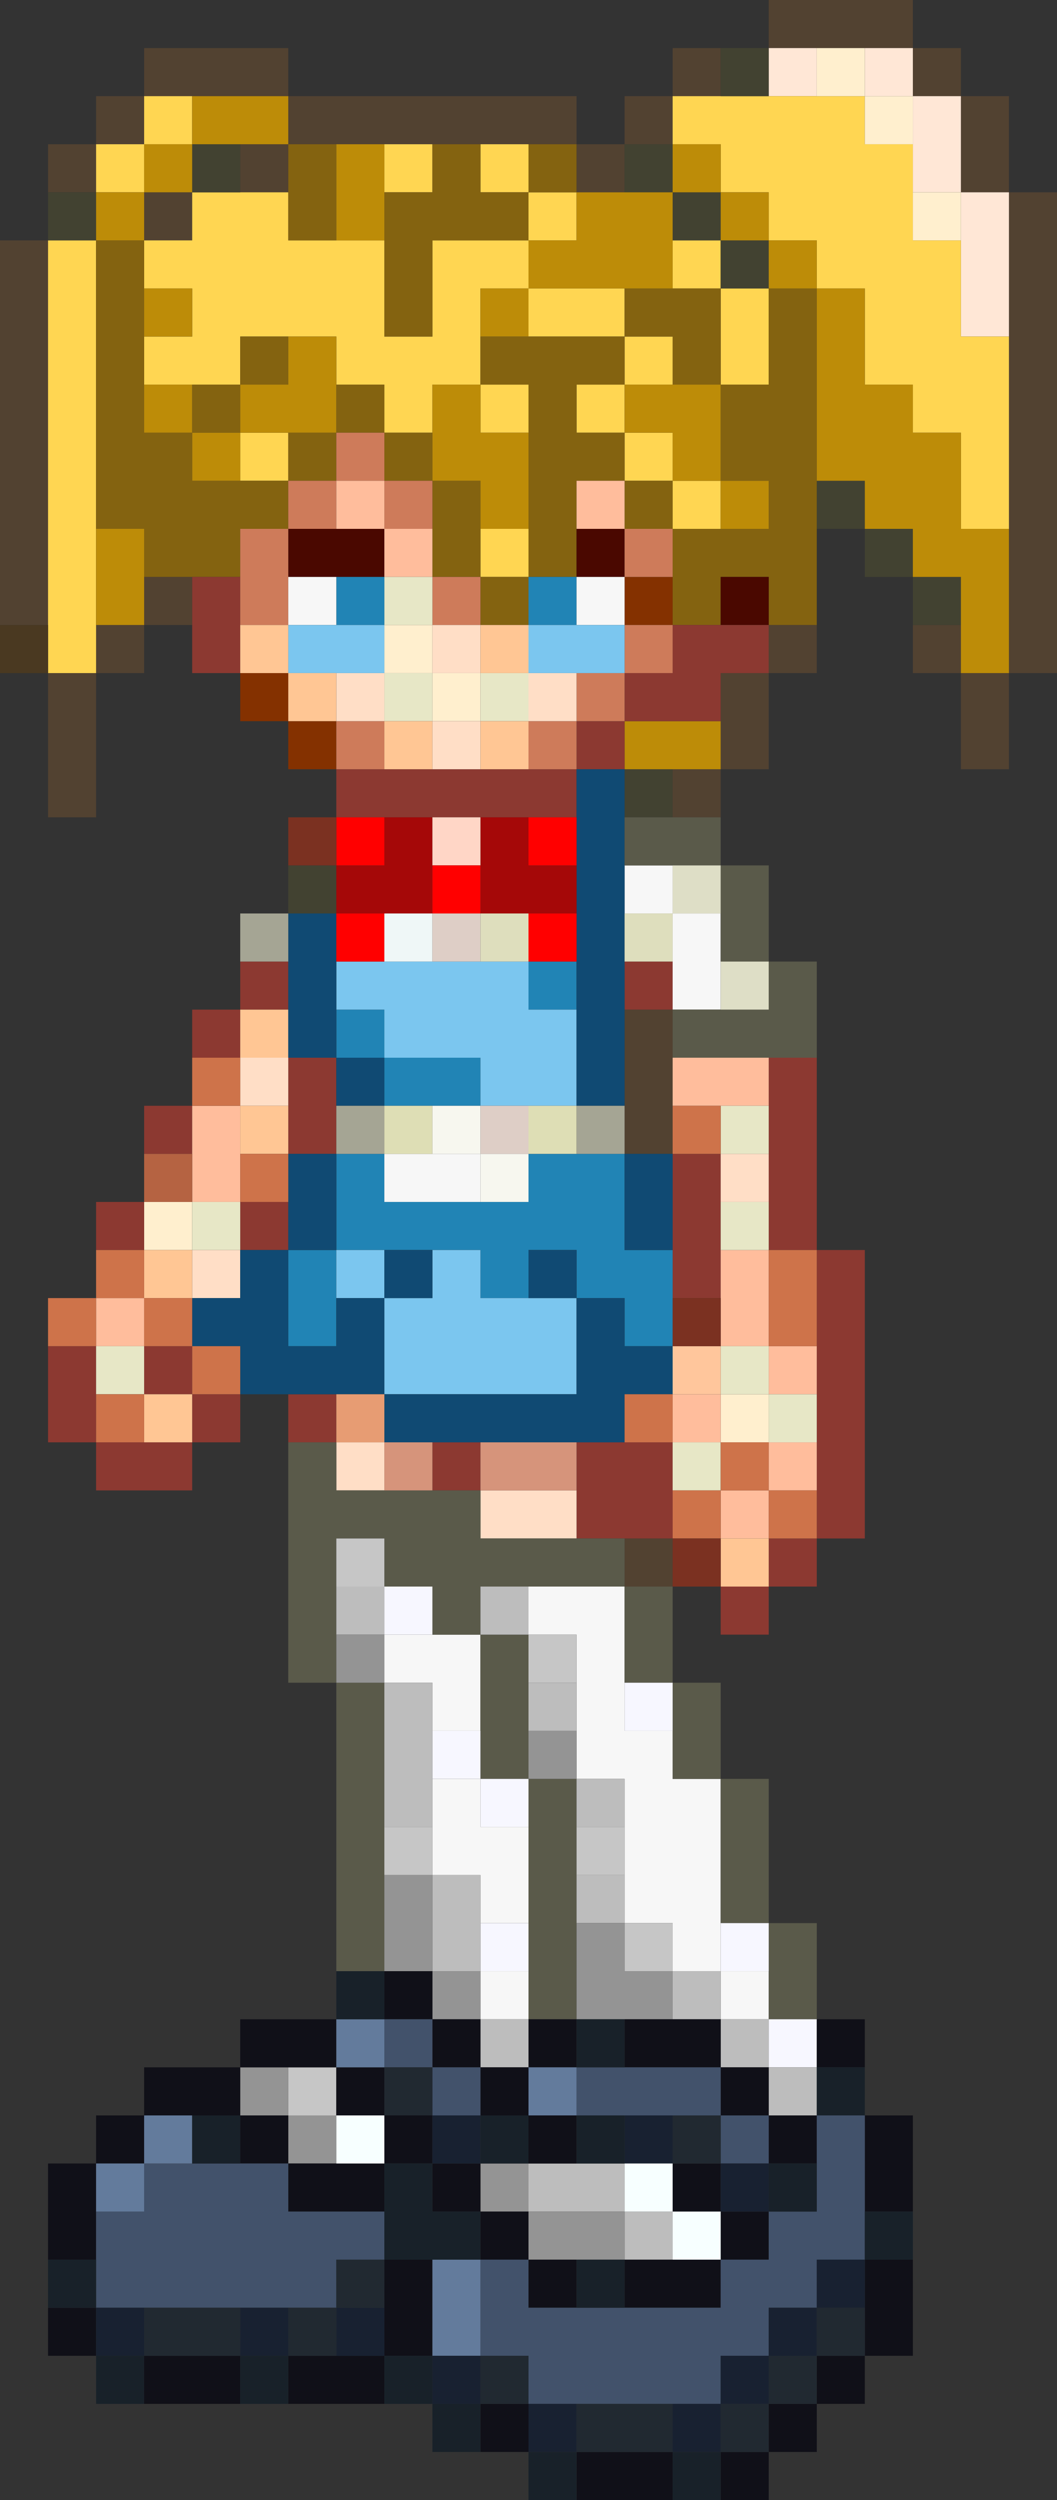
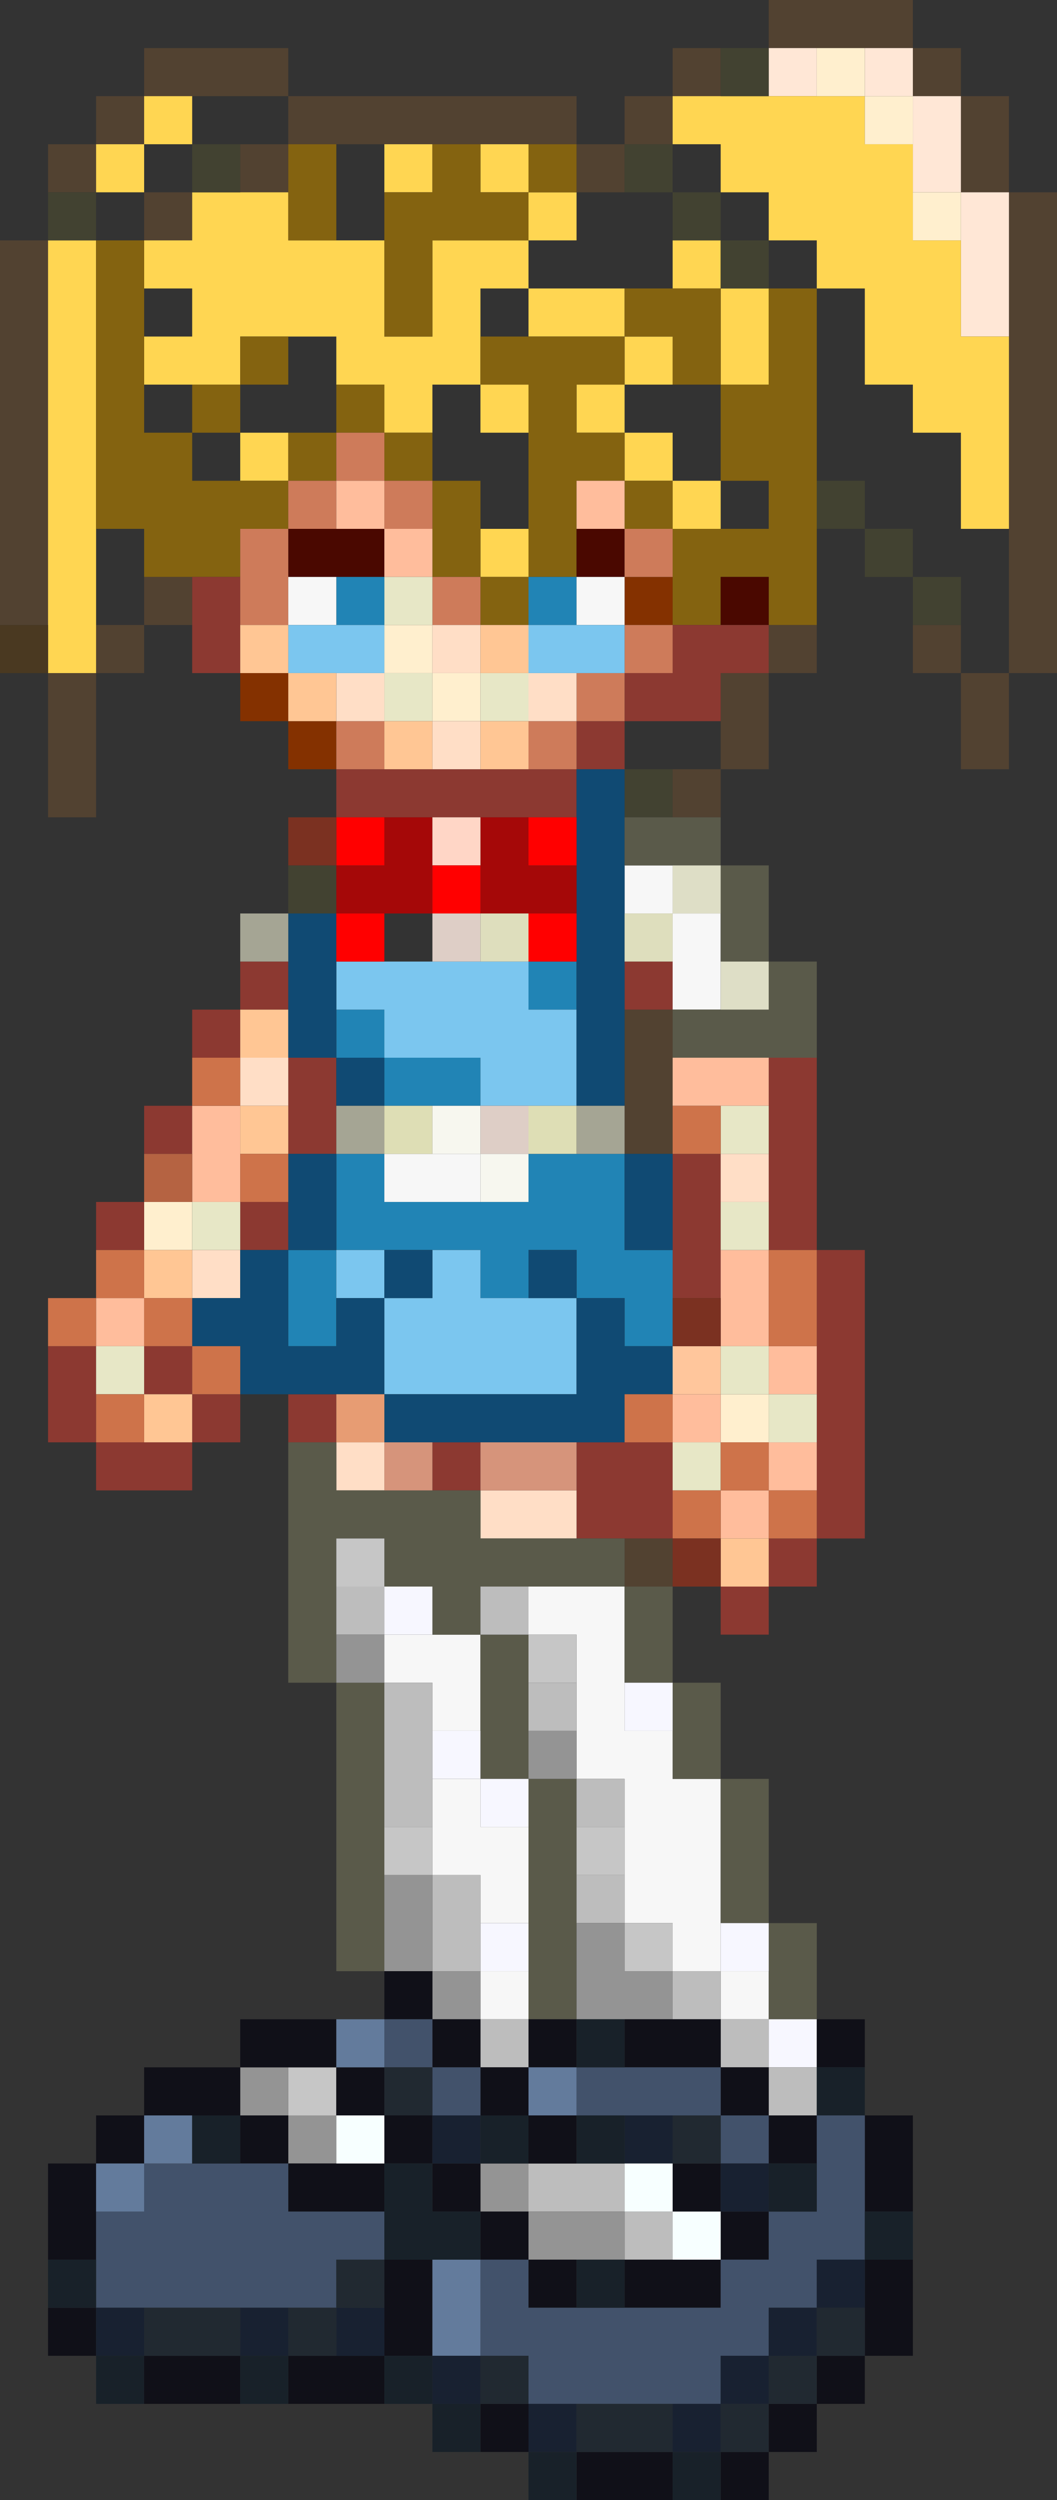
<svg xmlns="http://www.w3.org/2000/svg" height="52.0px" width="22.0px">
  <rect width="100%" height="100%" fill="#333333" stroke="none" />
  <g transform="matrix(1.0, 0.0, 0.0, 1.0, 8.0, 20.0)">
    <path d="M11.0 -19.0 L12.0 -19.0 12.0 -18.0 11.0 -18.0 11.0 -19.0 10.0 -19.0 9.0 -19.0 8.0 -19.0 8.0 -20.0 11.0 -20.0 11.0 -19.0 M12.0 -18.0 L13.0 -18.0 13.0 -16.0 14.0 -16.0 14.0 -6.0 13.0 -6.0 13.0 -4.0 12.0 -4.0 12.0 -6.0 11.0 -6.0 11.0 -7.0 12.0 -7.0 12.0 -6.0 13.0 -6.0 13.0 -9.0 13.0 -13.0 13.0 -16.0 12.0 -16.0 12.0 -18.0 M9.0 -7.0 L9.0 -6.0 8.0 -6.0 8.0 -4.0 7.0 -4.0 7.0 -3.0 6.0 -3.0 6.0 -4.0 7.0 -4.0 7.0 -5.0 7.0 -6.0 8.0 -6.0 8.0 -7.0 9.0 -7.0 M-4.0 -7.0 L-5.0 -7.0 -5.0 -6.0 -6.0 -6.0 -6.0 -3.0 -7.0 -3.0 -7.0 -6.0 -6.0 -6.0 -6.0 -7.0 -5.0 -7.0 -5.0 -8.0 -4.0 -8.0 -4.0 -7.0 M-8.0 -7.0 L-8.0 -15.0 -7.0 -15.0 -7.0 -7.0 -8.0 -7.0 M-7.0 -16.0 L-7.0 -17.0 -6.0 -17.0 -6.0 -18.0 -5.0 -18.0 -5.0 -19.0 -2.0 -19.0 -2.0 -18.0 4.0 -18.0 4.0 -17.0 5.0 -17.0 5.0 -18.0 6.0 -18.0 6.0 -19.0 7.0 -19.0 7.0 -18.0 6.0 -18.0 6.0 -17.0 5.0 -17.0 5.0 -16.0 4.0 -16.0 4.0 -17.0 3.0 -17.0 2.0 -17.0 1.0 -17.0 0.0 -17.0 -1.0 -17.0 -2.0 -17.0 -2.0 -18.0 -4.0 -18.0 -5.0 -18.0 -5.0 -17.0 -6.0 -17.0 -6.0 -16.0 -7.0 -16.0 M5.0 3.0 L5.0 1.0 6.0 1.0 6.0 2.0 6.0 3.0 6.0 4.0 5.0 4.0 5.0 3.0 M6.0 12.0 L6.0 13.0 5.0 13.0 5.0 12.0 6.0 12.0 M-2.0 -17.0 L-2.0 -16.0 -3.0 -16.0 -3.0 -17.0 -2.0 -17.0 M-5.0 -16.0 L-4.0 -16.0 -4.0 -15.0 -5.0 -15.0 -5.0 -16.0" fill="#524231" fill-rule="evenodd" stroke="none" />
    <path d="M11.0 -19.0 L11.0 -18.0 12.0 -18.0 12.0 -16.0 11.0 -16.0 11.0 -17.0 11.0 -18.0 10.0 -18.0 10.0 -19.0 11.0 -19.0 M13.0 -13.0 L12.0 -13.0 12.0 -15.0 12.0 -16.0 13.0 -16.0 13.0 -13.0 M8.0 -19.0 L9.0 -19.0 9.0 -18.0 8.0 -18.0 8.0 -19.0" fill="#ffe7d6" fill-rule="evenodd" stroke="none" />
    <path d="M11.0 -17.0 L11.0 -16.0 11.0 -15.0 12.0 -15.0 12.0 -13.0 13.0 -13.0 13.0 -9.0 12.0 -9.0 12.0 -11.0 11.0 -11.0 11.0 -12.0 10.0 -12.0 10.0 -14.0 9.0 -14.0 9.0 -15.0 8.0 -15.0 8.0 -16.0 7.0 -16.0 7.0 -17.0 6.0 -17.0 6.0 -18.0 7.0 -18.0 8.0 -18.0 9.0 -18.0 10.0 -18.0 10.0 -17.0 11.0 -17.0 M3.0 -17.0 L3.0 -16.0 4.0 -16.0 4.0 -15.0 3.0 -15.0 3.0 -16.0 2.0 -16.0 2.0 -17.0 3.0 -17.0 M1.0 -17.0 L1.0 -16.0 0.0 -16.0 0.0 -17.0 1.0 -17.0 M0.0 -15.0 L0.0 -13.0 1.0 -13.0 1.0 -15.0 3.0 -15.0 3.0 -14.0 5.0 -14.0 5.0 -13.0 3.0 -13.0 3.0 -14.0 2.0 -14.0 2.0 -13.0 2.0 -12.0 3.0 -12.0 3.0 -11.0 2.0 -11.0 2.0 -12.0 1.0 -12.0 1.0 -11.0 0.0 -11.0 0.0 -12.0 -1.0 -12.0 -1.0 -13.0 -2.0 -13.0 -3.0 -13.0 -3.0 -12.0 -4.0 -12.0 -5.0 -12.0 -5.0 -13.0 -4.0 -13.0 -4.0 -14.0 -5.0 -14.0 -5.0 -15.0 -4.0 -15.0 -4.0 -16.0 -3.0 -16.0 -2.0 -16.0 -2.0 -15.0 -1.0 -15.0 0.0 -15.0 M6.0 -14.0 L6.0 -15.0 7.0 -15.0 7.0 -14.0 6.0 -14.0 M7.0 -14.0 L8.0 -14.0 8.0 -12.0 7.0 -12.0 7.0 -14.0 M5.0 -12.0 L5.0 -13.0 6.0 -13.0 6.0 -12.0 5.0 -12.0 5.0 -11.0 6.0 -11.0 6.0 -10.0 7.0 -10.0 7.0 -9.0 6.0 -9.0 6.0 -10.0 5.0 -10.0 5.0 -11.0 4.0 -11.0 4.0 -12.0 5.0 -12.0 M3.0 -9.0 L3.0 -8.0 2.0 -8.0 2.0 -9.0 3.0 -9.0 M-6.0 -16.0 L-6.0 -17.0 -5.0 -17.0 -5.0 -18.0 -4.0 -18.0 -4.0 -17.0 -5.0 -17.0 -5.0 -16.0 -6.0 -16.0 M-7.0 -15.0 L-6.0 -15.0 -6.0 -9.0 -6.0 -7.0 -6.0 -6.0 -7.0 -6.0 -7.0 -7.0 -7.0 -15.0 M-2.0 -11.0 L-2.0 -10.0 -3.0 -10.0 -3.0 -11.0 -2.0 -11.0" fill="#ffd652" fill-rule="evenodd" stroke="none" />
    <path d="M10.0 -19.0 L10.0 -18.0 11.0 -18.0 11.0 -17.0 10.0 -17.0 10.0 -18.0 9.0 -18.0 9.0 -19.0 10.0 -19.0 M11.0 -16.0 L12.0 -16.0 12.0 -15.0 11.0 -15.0 11.0 -16.0 M0.0 -7.0 L1.0 -7.0 1.0 -6.0 0.0 -6.0 0.0 -7.0 M2.0 -6.0 L2.0 -5.0 1.0 -5.0 1.0 -6.0 2.0 -6.0 M7.0 10.0 L7.0 9.0 8.0 9.0 8.0 10.0 7.0 10.0 M-4.0 6.0 L-5.0 6.0 -5.0 5.0 -4.0 5.0 -4.0 6.0" fill="#ffefce" fill-rule="evenodd" stroke="none" />
    <path d="M11.0 -7.0 L11.0 -8.0 10.0 -8.0 10.0 -9.0 9.0 -9.0 9.0 -10.0 10.0 -10.0 10.0 -9.0 11.0 -9.0 11.0 -8.0 12.0 -8.0 12.0 -7.0 11.0 -7.0 M-2.0 -1.0 L-2.0 -2.0 -1.0 -2.0 -1.0 -1.0 -2.0 -1.0 M-7.0 -15.0 L-7.0 -16.0 -6.0 -16.0 -6.0 -15.0 -7.0 -15.0 M7.0 -19.0 L8.0 -19.0 8.0 -18.0 7.0 -18.0 7.0 -19.0 M5.0 -16.0 L5.0 -17.0 6.0 -17.0 6.0 -16.0 7.0 -16.0 7.0 -15.0 6.0 -15.0 6.0 -16.0 5.0 -16.0 M7.0 -14.0 L7.0 -15.0 8.0 -15.0 8.0 -14.0 7.0 -14.0 M6.0 -4.0 L6.0 -3.0 5.0 -3.0 5.0 -4.0 6.0 -4.0 M-4.0 -16.0 L-4.0 -17.0 -3.0 -17.0 -3.0 -16.0 -4.0 -16.0" fill="#424231" fill-rule="evenodd" stroke="none" />
    <path d="M9.0 -9.0 L9.0 -7.0 8.0 -7.0 8.0 -8.0 7.0 -8.0 7.0 -7.0 6.0 -7.0 6.0 -8.0 6.0 -9.0 7.0 -9.0 8.0 -9.0 8.0 -10.0 7.0 -10.0 7.0 -12.0 8.0 -12.0 8.0 -14.0 9.0 -14.0 9.0 -10.0 9.0 -9.0 M4.0 -16.0 L3.0 -16.0 3.0 -17.0 4.0 -17.0 4.0 -16.0 M2.0 -17.0 L2.0 -16.0 3.0 -16.0 3.0 -15.0 1.0 -15.0 1.0 -13.0 0.0 -13.0 0.0 -15.0 0.0 -16.0 1.0 -16.0 1.0 -17.0 2.0 -17.0 M5.0 -14.0 L6.0 -14.0 7.0 -14.0 7.0 -12.0 6.0 -12.0 6.0 -13.0 5.0 -13.0 5.0 -12.0 4.0 -12.0 4.0 -11.0 5.0 -11.0 5.0 -10.0 4.0 -10.0 4.0 -9.0 4.0 -8.0 3.0 -8.0 3.0 -9.0 3.0 -11.0 3.0 -12.0 2.0 -12.0 2.0 -13.0 3.0 -13.0 5.0 -13.0 5.0 -14.0 M-1.0 -17.0 L-1.0 -15.0 -2.0 -15.0 -2.0 -16.0 -2.0 -17.0 -1.0 -17.0 M6.0 -10.0 L6.0 -9.0 5.0 -9.0 5.0 -10.0 6.0 -10.0 M0.0 -11.0 L1.0 -11.0 1.0 -10.0 0.0 -10.0 0.0 -11.0 -1.0 -11.0 -1.0 -10.0 -2.0 -10.0 -2.0 -11.0 -1.0 -11.0 -1.0 -12.0 0.0 -12.0 0.0 -11.0 M1.0 -9.0 L1.0 -10.0 2.0 -10.0 2.0 -9.0 2.0 -8.0 1.0 -8.0 1.0 -9.0 M2.0 -8.0 L3.0 -8.0 3.0 -7.0 2.0 -7.0 2.0 -8.0 M-3.0 -8.0 L-4.0 -8.0 -5.0 -8.0 -5.0 -9.0 -6.0 -9.0 -6.0 -15.0 -5.0 -15.0 -5.0 -14.0 -5.0 -13.0 -5.0 -12.0 -5.0 -11.0 -4.0 -11.0 -4.0 -12.0 -3.0 -12.0 -3.0 -13.0 -2.0 -13.0 -2.0 -12.0 -3.0 -12.0 -3.0 -11.0 -4.0 -11.0 -4.0 -10.0 -3.0 -10.0 -2.0 -10.0 -2.0 -9.0 -3.0 -9.0 -3.0 -8.0" fill="#846310" fill-rule="evenodd" stroke="none" />
-     <path d="M13.0 -9.0 L13.0 -6.0 12.0 -6.0 12.0 -7.0 12.0 -8.0 11.0 -8.0 11.0 -9.0 10.0 -9.0 10.0 -10.0 9.0 -10.0 9.0 -14.0 8.0 -14.0 8.0 -15.0 7.0 -15.0 7.0 -16.0 6.0 -16.0 6.0 -15.0 6.0 -14.0 5.0 -14.0 3.0 -14.0 3.0 -15.0 4.0 -15.0 4.0 -16.0 5.0 -16.0 6.0 -16.0 6.0 -17.0 7.0 -17.0 7.0 -16.0 8.0 -16.0 8.0 -15.0 9.0 -15.0 9.0 -14.0 10.0 -14.0 10.0 -12.0 11.0 -12.0 11.0 -11.0 12.0 -11.0 12.0 -9.0 13.0 -9.0 M0.0 -16.0 L0.0 -15.0 -1.0 -15.0 -1.0 -17.0 0.0 -17.0 0.0 -16.0 M2.0 -13.0 L2.0 -14.0 3.0 -14.0 3.0 -13.0 2.0 -13.0 M5.0 -12.0 L6.0 -12.0 7.0 -12.0 7.0 -10.0 8.0 -10.0 8.0 -9.0 7.0 -9.0 7.0 -10.0 6.0 -10.0 6.0 -11.0 5.0 -11.0 5.0 -12.0 M7.0 -5.0 L7.0 -4.0 6.0 -4.0 5.0 -4.0 5.0 -5.0 7.0 -5.0 M3.0 -11.0 L3.0 -9.0 2.0 -9.0 2.0 -10.0 1.0 -10.0 1.0 -11.0 1.0 -12.0 2.0 -12.0 2.0 -11.0 3.0 -11.0 M-4.0 -18.0 L-2.0 -18.0 -2.0 -17.0 -3.0 -17.0 -4.0 -17.0 -4.0 -16.0 -5.0 -16.0 -5.0 -17.0 -4.0 -17.0 -4.0 -18.0 M-6.0 -16.0 L-5.0 -16.0 -5.0 -15.0 -6.0 -15.0 -6.0 -16.0 M-5.0 -13.0 L-5.0 -14.0 -4.0 -14.0 -4.0 -13.0 -5.0 -13.0 M-6.0 -9.0 L-5.0 -9.0 -5.0 -8.0 -5.0 -7.0 -6.0 -7.0 -6.0 -9.0 M-5.0 -12.0 L-4.0 -12.0 -4.0 -11.0 -5.0 -11.0 -5.0 -12.0 M-2.0 -13.0 L-1.0 -13.0 -1.0 -12.0 -1.0 -11.0 -2.0 -11.0 -3.0 -11.0 -3.0 -12.0 -2.0 -12.0 -2.0 -13.0 M-3.0 -10.0 L-4.0 -10.0 -4.0 -11.0 -3.0 -11.0 -3.0 -10.0" fill="#bd8c08" fill-rule="evenodd" stroke="none" />
    <path d="M7.0 -7.0 L7.0 -8.0 8.0 -8.0 8.0 -7.0 7.0 -7.0 M5.0 -9.0 L5.0 -8.0 4.0 -8.0 4.0 -9.0 5.0 -9.0 M0.0 -9.0 L0.0 -8.0 -1.0 -8.0 -2.0 -8.0 -2.0 -9.0 -1.0 -9.0 0.0 -9.0" fill="#4a0800" fill-rule="evenodd" stroke="none" />
    <path d="M9.0 2.0 L9.0 6.0 10.0 6.0 10.0 12.0 9.0 12.0 9.0 13.0 8.0 13.0 8.0 14.0 7.0 14.0 7.0 13.0 8.0 13.0 8.0 12.0 9.0 12.0 9.0 11.0 9.0 10.0 9.0 9.0 9.0 8.0 9.0 6.0 8.0 6.0 8.0 5.0 8.0 4.0 8.0 3.0 8.0 2.0 9.0 2.0 M-2.0 10.0 L-2.0 9.0 -1.0 9.0 -1.0 10.0 -2.0 10.0 M-3.0 9.0 L-3.0 10.0 -4.0 10.0 -4.0 11.0 -6.0 11.0 -6.0 10.0 -7.0 10.0 -7.0 8.0 -6.0 8.0 -6.0 9.0 -6.0 10.0 -5.0 10.0 -4.0 10.0 -4.0 9.0 -3.0 9.0 M-6.0 6.0 L-6.0 5.0 -5.0 5.0 -5.0 6.0 -6.0 6.0 M-5.0 4.0 L-5.0 3.0 -4.0 3.0 -4.0 4.0 -5.0 4.0 M-4.0 2.0 L-4.0 1.0 -3.0 1.0 -3.0 0.0 -2.0 0.0 -2.0 1.0 -3.0 1.0 -3.0 2.0 -4.0 2.0 M-1.0 -3.0 L-1.0 -4.0 0.0 -4.0 1.0 -4.0 2.0 -4.0 3.0 -4.0 4.0 -4.0 4.0 -3.0 3.0 -3.0 2.0 -3.0 1.0 -3.0 0.0 -3.0 -1.0 -3.0 M-3.0 -6.0 L-4.0 -6.0 -4.0 -7.0 -4.0 -8.0 -3.0 -8.0 -3.0 -7.0 -3.0 -6.0 M6.0 -7.0 L7.0 -7.0 8.0 -7.0 8.0 -6.0 7.0 -6.0 7.0 -5.0 5.0 -5.0 5.0 -6.0 6.0 -6.0 6.0 -7.0 M4.0 -5.0 L5.0 -5.0 5.0 -4.0 4.0 -4.0 4.0 -5.0 M5.0 1.0 L5.0 0.0 6.0 0.0 6.0 1.0 5.0 1.0 M7.0 4.0 L7.0 5.0 7.0 6.0 7.0 7.0 6.0 7.0 6.0 6.0 6.0 4.0 7.0 4.0 M-1.0 3.0 L-1.0 4.0 -2.0 4.0 -2.0 3.0 -2.0 2.0 -1.0 2.0 -1.0 3.0 M1.0 11.0 L1.0 10.0 2.0 10.0 2.0 11.0 1.0 11.0 M4.0 12.0 L4.0 11.0 4.0 10.0 5.0 10.0 6.0 10.0 6.0 11.0 6.0 12.0 5.0 12.0 4.0 12.0 M-2.0 6.0 L-3.0 6.0 -3.0 5.0 -2.0 5.0 -2.0 6.0 M-5.0 8.0 L-4.0 8.0 -4.0 9.0 -5.0 9.0 -5.0 8.0" fill="#8c3931" fill-rule="evenodd" stroke="none" />
    <path d="M-1.0 -4.0 L-2.0 -4.0 -2.0 -5.0 -3.0 -5.0 -3.0 -6.0 -2.0 -6.0 -2.0 -5.0 -1.0 -5.0 -1.0 -4.0 M6.0 -8.0 L6.0 -7.0 5.0 -7.0 5.0 -8.0 6.0 -8.0" fill="#843100" fill-rule="evenodd" stroke="none" />
    <path d="M6.0 -9.0 L6.0 -8.0 5.0 -8.0 5.0 -9.0 6.0 -9.0 M0.0 -11.0 L0.0 -10.0 1.0 -10.0 1.0 -9.0 0.0 -9.0 0.0 -10.0 -1.0 -10.0 -1.0 -11.0 0.0 -11.0 M1.0 -8.0 L2.0 -8.0 2.0 -7.0 1.0 -7.0 1.0 -8.0 M5.0 -7.0 L6.0 -7.0 6.0 -6.0 5.0 -6.0 5.0 -5.0 4.0 -5.0 4.0 -6.0 5.0 -6.0 5.0 -7.0 M3.0 -5.0 L4.0 -5.0 4.0 -4.0 3.0 -4.0 3.0 -5.0 M0.0 -4.0 L-1.0 -4.0 -1.0 -5.0 0.0 -5.0 0.0 -4.0 M-3.0 -7.0 L-3.0 -8.0 -3.0 -9.0 -2.0 -9.0 -2.0 -8.0 -2.0 -7.0 -3.0 -7.0 M-2.0 -10.0 L-1.0 -10.0 -1.0 -9.0 -2.0 -9.0 -2.0 -10.0" fill="#ce7b5a" fill-rule="evenodd" stroke="none" />
    <path d="M4.0 -9.0 L4.0 -10.0 5.0 -10.0 5.0 -9.0 4.0 -9.0 M-1.0 -10.0 L0.0 -10.0 0.0 -9.0 1.0 -9.0 1.0 -8.0 0.0 -8.0 0.0 -9.0 -1.0 -9.0 -1.0 -10.0 M6.0 2.0 L8.0 2.0 8.0 3.0 7.0 3.0 6.0 3.0 6.0 2.0 M9.0 8.0 L9.0 9.0 8.0 9.0 8.0 8.0 9.0 8.0 M9.0 10.0 L9.0 11.0 8.0 11.0 8.0 10.0 9.0 10.0 M7.0 7.0 L7.0 6.0 8.0 6.0 8.0 8.0 7.0 8.0 7.0 7.0 M6.0 9.0 L7.0 9.0 7.0 10.0 6.0 10.0 6.0 9.0 M7.0 12.0 L7.0 11.0 8.0 11.0 8.0 12.0 7.0 12.0 M-5.0 7.0 L-5.0 8.0 -6.0 8.0 -6.0 7.0 -5.0 7.0 M-4.0 3.0 L-3.0 3.0 -3.0 4.0 -3.0 5.0 -4.0 5.0 -4.0 4.0 -4.0 3.0" fill="#ffbd9c" fill-rule="evenodd" stroke="none" />
    <path d="M0.0 -8.0 L1.0 -8.0 1.0 -7.0 0.0 -7.0 0.0 -8.0 M0.0 -6.0 L1.0 -6.0 1.0 -5.0 0.0 -5.0 0.0 -6.0 M3.0 -6.0 L3.0 -5.0 2.0 -5.0 2.0 -6.0 3.0 -6.0 M8.0 3.0 L8.0 4.0 7.0 4.0 7.0 3.0 8.0 3.0 M8.0 5.0 L8.0 6.0 7.0 6.0 7.0 5.0 8.0 5.0 M9.0 9.0 L9.0 10.0 8.0 10.0 8.0 9.0 7.0 9.0 7.0 8.0 8.0 8.0 8.0 9.0 9.0 9.0 M6.0 10.0 L7.0 10.0 7.0 11.0 6.0 11.0 6.0 10.0 M-6.0 9.0 L-6.0 8.0 -5.0 8.0 -5.0 9.0 -6.0 9.0 M-3.0 5.0 L-3.0 6.0 -4.0 6.0 -4.0 5.0 -3.0 5.0" fill="#e7e7c6" fill-rule="evenodd" stroke="none" />
    <path d="M3.0 -8.0 L4.0 -8.0 4.0 -7.0 3.0 -7.0 3.0 -8.0 M0.0 -8.0 L0.0 -7.0 -1.0 -7.0 -1.0 -8.0 0.0 -8.0 M4.0 0.0 L4.0 1.0 3.0 1.0 3.0 0.0 4.0 0.0 M6.0 6.0 L6.0 7.0 6.0 8.0 5.0 8.0 5.0 7.0 4.0 7.0 4.0 6.0 3.0 6.0 3.0 7.0 2.0 7.0 2.0 6.0 1.0 6.0 0.0 6.0 -1.0 6.0 -1.0 7.0 -1.0 8.0 -2.0 8.0 -2.0 6.0 -1.0 6.0 -1.0 4.0 0.0 4.0 0.0 5.0 2.0 5.0 3.0 5.0 3.0 4.0 4.0 4.0 5.0 4.0 5.0 6.0 6.0 6.0 M0.0 3.0 L0.0 2.0 2.0 2.0 2.0 3.0 1.0 3.0 0.0 3.0 M-1.0 1.0 L0.0 1.0 0.0 2.0 -1.0 2.0 -1.0 1.0" fill="#2184b5" fill-rule="evenodd" stroke="none" />
    <path d="M1.0 -7.0 L2.0 -7.0 2.0 -6.0 1.0 -6.0 1.0 -7.0 M4.0 -6.0 L4.0 -5.0 3.0 -5.0 3.0 -6.0 4.0 -6.0 M2.0 -4.0 L1.0 -4.0 1.0 -5.0 2.0 -5.0 2.0 -4.0 M0.0 -6.0 L0.0 -5.0 -1.0 -5.0 -1.0 -6.0 0.0 -6.0 M8.0 4.0 L8.0 5.0 7.0 5.0 7.0 4.0 8.0 4.0 M0.0 10.0 L0.0 11.0 -1.0 11.0 -1.0 10.0 0.0 10.0 M4.0 12.0 L2.0 12.0 2.0 11.0 4.0 11.0 4.0 12.0 M-3.0 6.0 L-3.0 7.0 -4.0 7.0 -4.0 6.0 -3.0 6.0 M-2.0 2.0 L-2.0 3.0 -3.0 3.0 -3.0 2.0 -2.0 2.0" fill="#ffdec6" fill-rule="evenodd" stroke="none" />
    <path d="M4.0 -7.0 L4.0 -8.0 5.0 -8.0 5.0 -7.0 4.0 -7.0 M-1.0 -8.0 L-1.0 -7.0 -2.0 -7.0 -2.0 -8.0 -1.0 -8.0 M5.0 -1.0 L5.0 -2.0 6.0 -2.0 6.0 -1.0 5.0 -1.0 M7.0 -1.0 L7.0 0.0 7.0 1.0 6.0 1.0 6.0 0.0 6.0 -1.0 7.0 -1.0 M5.0 13.0 L5.0 15.0 5.0 16.0 6.0 16.0 6.0 17.0 7.0 17.0 7.0 20.0 7.0 21.0 6.0 21.0 6.0 20.0 5.0 20.0 5.0 19.0 5.0 18.0 5.0 17.0 4.0 17.0 4.0 16.0 4.0 15.0 4.0 14.0 3.0 14.0 3.0 13.0 5.0 13.0 M8.0 21.0 L8.0 22.0 7.0 22.0 7.0 21.0 8.0 21.0 M0.0 4.0 L1.0 4.0 2.0 4.0 2.0 5.0 0.0 5.0 0.0 4.0 M0.0 15.0 L0.0 14.0 1.0 14.0 2.0 14.0 2.0 16.0 1.0 16.0 1.0 15.0 0.0 15.0 M1.0 18.0 L1.0 17.0 2.0 17.0 2.0 18.0 3.0 18.0 3.0 20.0 2.0 20.0 2.0 19.0 1.0 19.0 1.0 18.0 M3.0 21.0 L3.0 22.0 2.0 22.0 2.0 21.0 3.0 21.0" fill="#f7f7f7" fill-rule="evenodd" stroke="none" />
    <path d="M3.0 -7.0 L4.0 -7.0 5.0 -7.0 5.0 -6.0 4.0 -6.0 3.0 -6.0 3.0 -7.0 M0.0 -7.0 L0.0 -6.0 -1.0 -6.0 -2.0 -6.0 -2.0 -7.0 -1.0 -7.0 0.0 -7.0 M4.0 1.0 L4.0 3.0 3.0 3.0 2.0 3.0 2.0 2.0 0.0 2.0 0.0 1.0 -1.0 1.0 -1.0 0.0 0.0 0.0 1.0 0.0 2.0 0.0 3.0 0.0 3.0 1.0 4.0 1.0 M1.0 6.0 L2.0 6.0 2.0 7.0 3.0 7.0 4.0 7.0 4.0 9.0 0.0 9.0 0.0 7.0 1.0 7.0 1.0 6.0 M0.0 6.0 L0.0 7.0 -1.0 7.0 -1.0 6.0 0.0 6.0" fill="#7bc6ef" fill-rule="evenodd" stroke="none" />
    <path d="M2.0 -7.0 L3.0 -7.0 3.0 -6.0 2.0 -6.0 2.0 -7.0 M2.0 -5.0 L3.0 -5.0 3.0 -4.0 2.0 -4.0 2.0 -5.0 M1.0 -4.0 L0.0 -4.0 0.0 -5.0 1.0 -5.0 1.0 -4.0 M-1.0 -5.0 L-2.0 -5.0 -2.0 -6.0 -3.0 -6.0 -3.0 -7.0 -2.0 -7.0 -2.0 -6.0 -1.0 -6.0 -1.0 -5.0 M8.0 12.0 L8.0 13.0 7.0 13.0 7.0 12.0 8.0 12.0 M-4.0 9.0 L-4.0 10.0 -5.0 10.0 -5.0 9.0 -4.0 9.0 M-2.0 1.0 L-2.0 2.0 -3.0 2.0 -3.0 1.0 -2.0 1.0 M-2.0 3.0 L-2.0 4.0 -3.0 4.0 -3.0 3.0 -2.0 3.0 M-4.0 6.0 L-4.0 7.0 -5.0 7.0 -5.0 6.0 -4.0 6.0" fill="#ffc694" fill-rule="evenodd" stroke="none" />
    <path d="M-2.0 9.0 L-3.0 9.0 -3.0 8.0 -4.0 8.0 -4.0 7.0 -3.0 7.0 -3.0 6.0 -2.0 6.0 -2.0 8.0 -1.0 8.0 -1.0 7.0 0.0 7.0 0.0 6.0 1.0 6.0 1.0 7.0 0.0 7.0 0.0 9.0 4.0 9.0 4.0 7.0 3.0 7.0 3.0 6.0 4.0 6.0 4.0 7.0 5.0 7.0 5.0 8.0 6.0 8.0 6.0 9.0 5.0 9.0 5.0 10.0 4.0 10.0 2.0 10.0 1.0 10.0 0.0 10.0 0.0 9.0 -1.0 9.0 -2.0 9.0 M4.0 -4.0 L5.0 -4.0 5.0 -3.0 5.0 -2.0 5.0 -1.0 5.0 0.0 5.0 1.0 5.0 3.0 4.0 3.0 4.0 1.0 4.0 0.0 4.0 -1.0 4.0 -2.0 4.0 -3.0 4.0 -4.0 M6.0 4.0 L6.0 6.0 5.0 6.0 5.0 4.0 6.0 4.0 M0.0 2.0 L0.0 3.0 -1.0 3.0 -1.0 2.0 -2.0 2.0 -2.0 1.0 -2.0 0.0 -2.0 -1.0 -1.0 -1.0 -1.0 0.0 -1.0 1.0 -1.0 2.0 0.0 2.0 M-2.0 4.0 L-1.0 4.0 -1.0 6.0 -2.0 6.0 -2.0 5.0 -2.0 4.0" fill="#104a73" fill-rule="evenodd" stroke="none" />
    <path d="M4.0 -2.0 L4.0 -1.0 3.0 -1.0 2.0 -1.0 2.0 -2.0 2.0 -3.0 3.0 -3.0 3.0 -2.0 4.0 -2.0 M1.0 -3.0 L1.0 -2.0 1.0 -1.0 0.0 -1.0 -1.0 -1.0 -1.0 -2.0 0.0 -2.0 0.0 -3.0 1.0 -3.0" fill="#a50808" fill-rule="evenodd" stroke="none" />
    <path d="M2.0 -3.0 L2.0 -2.0 1.0 -2.0 1.0 -3.0 2.0 -3.0" fill="#ffd6c6" fill-rule="evenodd" stroke="none" />
    <path d="M4.0 -3.0 L4.0 -2.0 3.0 -2.0 3.0 -3.0 4.0 -3.0 M4.0 -1.0 L4.0 0.0 3.0 0.0 3.0 -1.0 4.0 -1.0 M2.0 -2.0 L2.0 -1.0 1.0 -1.0 1.0 -2.0 2.0 -2.0 M0.0 -3.0 L0.0 -2.0 -1.0 -2.0 -1.0 -3.0 0.0 -3.0 M-1.0 -1.0 L0.0 -1.0 0.0 0.0 -1.0 0.0 -1.0 -1.0" fill="#ff0000" fill-rule="evenodd" stroke="none" />
-     <path d="M0.0 -1.0 L1.0 -1.0 1.0 0.0 0.0 0.0 0.0 -1.0" fill="#eff7f7" fill-rule="evenodd" stroke="none" />
    <path d="M1.0 -1.0 L2.0 -1.0 2.0 0.0 1.0 0.0 1.0 -1.0 M3.0 3.0 L3.0 4.0 2.0 4.0 2.0 3.0 3.0 3.0" fill="#decec6" fill-rule="evenodd" stroke="none" />
    <path d="M7.0 -3.0 L7.0 -2.0 8.0 -2.0 8.0 0.0 9.0 0.0 9.0 2.0 8.0 2.0 6.0 2.0 6.0 1.0 7.0 1.0 8.0 1.0 8.0 0.0 7.0 0.0 7.0 -1.0 7.0 -2.0 6.0 -2.0 5.0 -2.0 5.0 -3.0 6.0 -3.0 7.0 -3.0 M6.0 13.0 L6.0 15.0 7.0 15.0 7.0 17.0 8.0 17.0 8.0 20.0 9.0 20.0 9.0 22.0 8.0 22.0 8.0 21.0 8.0 20.0 7.0 20.0 7.0 17.0 6.0 17.0 6.0 16.0 6.0 15.0 5.0 15.0 5.0 13.0 6.0 13.0 M-1.0 21.0 L-1.0 15.0 -2.0 15.0 -2.0 10.0 -1.0 10.0 -1.0 11.0 0.0 11.0 1.0 11.0 2.0 11.0 2.0 12.0 4.0 12.0 5.0 12.0 5.0 13.0 3.0 13.0 2.0 13.0 2.0 14.0 1.0 14.0 1.0 13.0 0.0 13.0 0.0 12.0 -1.0 12.0 -1.0 13.0 -1.0 14.0 -1.0 15.0 0.0 15.0 0.0 18.0 0.0 19.0 0.0 21.0 -1.0 21.0 M3.0 14.0 L3.0 15.0 3.0 16.0 3.0 17.0 4.0 17.0 4.0 18.0 4.0 19.0 4.0 20.0 4.0 22.0 3.0 22.0 3.0 21.0 3.0 20.0 3.0 18.0 3.0 17.0 2.0 17.0 2.0 16.0 2.0 14.0 3.0 14.0" fill="#5a5a4a" fill-rule="evenodd" stroke="none" />
    <path d="M5.0 0.0 L5.0 -1.0 6.0 -1.0 6.0 0.0 5.0 0.0 M2.0 -1.0 L3.0 -1.0 3.0 0.0 2.0 0.0 2.0 -1.0" fill="#dedebd" fill-rule="evenodd" stroke="none" />
    <path d="M7.0 -2.0 L7.0 -1.0 6.0 -1.0 6.0 -2.0 7.0 -2.0 M7.0 0.0 L8.0 0.0 8.0 1.0 7.0 1.0 7.0 0.0" fill="#dedec6" fill-rule="evenodd" stroke="none" />
    <path d="M-7.0 8.0 L-7.0 7.0 -6.0 7.0 -6.0 6.0 -5.0 6.0 -5.0 7.0 -6.0 7.0 -6.0 8.0 -7.0 8.0 M-4.0 3.0 L-4.0 2.0 -3.0 2.0 -3.0 3.0 -4.0 3.0 M8.0 6.0 L9.0 6.0 9.0 8.0 8.0 8.0 8.0 6.0 M9.0 11.0 L9.0 12.0 8.0 12.0 8.0 11.0 7.0 11.0 7.0 12.0 6.0 12.0 6.0 11.0 7.0 11.0 7.0 10.0 8.0 10.0 8.0 11.0 9.0 11.0 M6.0 3.0 L7.0 3.0 7.0 4.0 6.0 4.0 6.0 3.0 M5.0 10.0 L5.0 9.0 6.0 9.0 6.0 10.0 5.0 10.0 M-4.0 7.0 L-4.0 8.0 -3.0 8.0 -3.0 9.0 -4.0 9.0 -4.0 8.0 -5.0 8.0 -5.0 7.0 -4.0 7.0 M-5.0 10.0 L-6.0 10.0 -6.0 9.0 -5.0 9.0 -5.0 10.0 M-2.0 5.0 L-3.0 5.0 -3.0 4.0 -2.0 4.0 -2.0 5.0" fill="#ce734a" fill-rule="evenodd" stroke="none" />
    <path d="M-3.0 0.0 L-3.0 -1.0 -2.0 -1.0 -2.0 0.0 -3.0 0.0 M4.0 3.0 L5.0 3.0 5.0 4.0 4.0 4.0 4.0 3.0 M0.0 3.0 L0.0 4.0 -1.0 4.0 -1.0 3.0 0.0 3.0" fill="#a5a594" fill-rule="evenodd" stroke="none" />
    <path d="M3.0 3.0 L4.0 3.0 4.0 4.0 3.0 4.0 3.0 3.0 M0.0 3.0 L1.0 3.0 1.0 4.0 0.0 4.0 0.0 3.0" fill="#dedeb5" fill-rule="evenodd" stroke="none" />
    <path d="M1.0 3.0 L2.0 3.0 2.0 4.0 3.0 4.0 3.0 5.0 2.0 5.0 2.0 4.0 1.0 4.0 1.0 3.0" fill="#f7f7ef" fill-rule="evenodd" stroke="none" />
    <path d="M0.0 11.0 L0.0 10.0 1.0 10.0 1.0 11.0 0.0 11.0 M4.0 11.0 L2.0 11.0 2.0 10.0 4.0 10.0 4.0 11.0" fill="#d6947b" fill-rule="evenodd" stroke="none" />
    <path d="M-1.0 9.0 L0.0 9.0 0.0 10.0 -1.0 10.0 -1.0 9.0" fill="#e79c73" fill-rule="evenodd" stroke="none" />
    <path d="M6.0 9.0 L6.0 8.0 7.0 8.0 7.0 9.0 6.0 9.0" fill="#ffc69c" fill-rule="evenodd" stroke="none" />
    <path d="M7.0 13.0 L6.0 13.0 6.0 12.0 7.0 12.0 7.0 13.0 M-2.0 -2.0 L-2.0 -3.0 -1.0 -3.0 -1.0 -2.0 -2.0 -2.0 M6.0 7.0 L7.0 7.0 7.0 8.0 6.0 8.0 6.0 7.0" fill="#7b3121" fill-rule="evenodd" stroke="none" />
    <path d="M5.0 15.0 L6.0 15.0 6.0 16.0 5.0 16.0 5.0 15.0 M7.0 20.0 L8.0 20.0 8.0 21.0 7.0 21.0 7.0 20.0 M8.0 22.0 L9.0 22.0 9.0 23.0 8.0 23.0 8.0 22.0 M1.0 16.0 L2.0 16.0 2.0 17.0 1.0 17.0 1.0 16.0 M1.0 14.0 L0.0 14.0 0.0 13.0 1.0 13.0 1.0 14.0 M2.0 20.0 L3.0 20.0 3.0 21.0 2.0 21.0 2.0 20.0 M3.0 18.0 L2.0 18.0 2.0 17.0 3.0 17.0 3.0 18.0" fill="#f7f7ff" fill-rule="evenodd" stroke="none" />
    <path d="M3.0 14.0 L4.0 14.0 4.0 15.0 3.0 15.0 3.0 14.0 M5.0 18.0 L5.0 19.0 4.0 19.0 4.0 18.0 5.0 18.0 M5.0 20.0 L6.0 20.0 6.0 21.0 5.0 21.0 5.0 20.0 M0.0 13.0 L-1.0 13.0 -1.0 12.0 0.0 12.0 0.0 13.0 M1.0 18.0 L1.0 19.0 0.0 19.0 0.0 18.0 1.0 18.0 M-2.0 23.0 L-1.0 23.0 -1.0 24.0 -2.0 24.0 -2.0 23.0" fill="#c6c6c6" fill-rule="evenodd" stroke="none" />
    <path d="M3.0 13.0 L3.0 14.0 2.0 14.0 2.0 13.0 3.0 13.0 M4.0 15.0 L4.0 16.0 3.0 16.0 3.0 15.0 4.0 15.0 M4.0 17.0 L5.0 17.0 5.0 18.0 4.0 18.0 4.0 17.0 M5.0 19.0 L5.0 20.0 4.0 20.0 4.0 19.0 5.0 19.0 M6.0 21.0 L7.0 21.0 7.0 22.0 6.0 22.0 6.0 21.0 M0.0 15.0 L1.0 15.0 1.0 16.0 1.0 17.0 1.0 18.0 0.0 18.0 0.0 15.0 M0.0 13.0 L0.0 14.0 -1.0 14.0 -1.0 13.0 0.0 13.0 M1.0 19.0 L2.0 19.0 2.0 20.0 2.0 21.0 1.0 21.0 1.0 19.0 M3.0 22.0 L3.0 23.0 2.0 23.0 2.0 22.0 3.0 22.0 M4.0 25.0 L5.0 25.0 5.0 26.0 6.0 26.0 6.0 27.0 5.0 27.0 5.0 26.0 3.0 26.0 3.0 25.0 4.0 25.0 M8.0 23.0 L7.0 23.0 7.0 22.0 8.0 22.0 8.0 23.0 9.0 23.0 9.0 24.0 8.0 24.0 8.0 23.0" fill="#bdbdbd" fill-rule="evenodd" stroke="none" />
    <path d="M4.0 16.0 L4.0 17.0 3.0 17.0 3.0 16.0 4.0 16.0 M0.0 14.0 L0.0 15.0 -1.0 15.0 -1.0 14.0 0.0 14.0 M0.0 19.0 L1.0 19.0 1.0 21.0 2.0 21.0 2.0 22.0 1.0 22.0 1.0 21.0 0.0 21.0 0.0 19.0 M5.0 20.0 L5.0 21.0 6.0 21.0 6.0 22.0 5.0 22.0 4.0 22.0 4.0 20.0 5.0 20.0 M2.0 25.0 L3.0 25.0 3.0 26.0 5.0 26.0 5.0 27.0 4.0 27.0 3.0 27.0 3.0 26.0 2.0 26.0 2.0 25.0 M-1.0 24.0 L-1.0 25.0 -2.0 25.0 -2.0 24.0 -3.0 24.0 -3.0 23.0 -2.0 23.0 -2.0 24.0 -1.0 24.0" fill="#949494" fill-rule="evenodd" stroke="none" />
    <path d="M9.0 22.0 L10.0 22.0 10.0 23.0 9.0 23.0 9.0 22.0 M10.0 24.0 L11.0 24.0 11.0 26.0 10.0 26.0 10.0 24.0 M11.0 27.0 L11.0 29.0 10.0 29.0 10.0 30.0 9.0 30.0 9.0 31.0 8.0 31.0 8.0 32.0 7.0 32.0 7.0 31.0 8.0 31.0 8.0 30.0 9.0 30.0 9.0 29.0 10.0 29.0 10.0 28.0 10.0 27.0 11.0 27.0 M6.0 32.0 L4.0 32.0 4.0 31.0 6.0 31.0 6.0 32.0 M3.0 31.0 L2.0 31.0 2.0 30.0 3.0 30.0 3.0 31.0 M0.0 30.0 L-2.0 30.0 -2.0 29.0 -1.0 29.0 0.0 29.0 0.0 28.0 0.0 27.0 1.0 27.0 1.0 29.0 0.0 29.0 0.0 30.0 M-3.0 30.0 L-5.0 30.0 -5.0 29.0 -3.0 29.0 -3.0 30.0 M-6.0 29.0 L-7.0 29.0 -7.0 28.0 -6.0 28.0 -6.0 29.0 M-7.0 27.0 L-7.0 25.0 -6.0 25.0 -6.0 24.0 -5.0 24.0 -5.0 23.0 -3.0 23.0 -3.0 22.0 -1.0 22.0 -1.0 23.0 -2.0 23.0 -3.0 23.0 -3.0 24.0 -4.0 24.0 -5.0 24.0 -5.0 25.0 -6.0 25.0 -6.0 26.0 -6.0 27.0 -7.0 27.0 M6.0 22.0 L7.0 22.0 7.0 23.0 8.0 23.0 8.0 24.0 9.0 24.0 9.0 25.0 8.0 25.0 8.0 24.0 7.0 24.0 7.0 23.0 5.0 23.0 5.0 22.0 6.0 22.0 M3.0 22.0 L4.0 22.0 4.0 23.0 3.0 23.0 3.0 24.0 2.0 24.0 2.0 23.0 1.0 23.0 1.0 22.0 0.0 22.0 0.0 21.0 1.0 21.0 1.0 22.0 2.0 22.0 2.0 23.0 3.0 23.0 3.0 22.0 M0.0 23.0 L0.0 24.0 1.0 24.0 1.0 25.0 2.0 25.0 2.0 26.0 3.0 26.0 3.0 27.0 4.0 27.0 4.0 28.0 3.0 28.0 3.0 27.0 2.0 27.0 2.0 26.0 1.0 26.0 1.0 25.0 0.0 25.0 0.0 26.0 -2.0 26.0 -2.0 25.0 -1.0 25.0 0.0 25.0 0.0 24.0 -1.0 24.0 -1.0 23.0 0.0 23.0 M3.0 25.0 L3.0 24.0 4.0 24.0 4.0 25.0 3.0 25.0 M8.0 26.0 L8.0 27.0 7.0 27.0 7.0 28.0 5.0 28.0 5.0 27.0 6.0 27.0 7.0 27.0 7.0 26.0 6.0 26.0 6.0 25.0 7.0 25.0 7.0 26.0 8.0 26.0 M-3.0 24.0 L-2.0 24.0 -2.0 25.0 -3.0 25.0 -3.0 24.0" fill="#101018" fill-rule="evenodd" stroke="none" />
    <path d="M1.0 23.0 L0.0 23.0 0.0 22.0 1.0 22.0 1.0 23.0 2.0 23.0 2.0 24.0 1.0 24.0 1.0 23.0 M4.0 24.0 L4.0 23.0 5.0 23.0 7.0 23.0 7.0 24.0 6.0 24.0 5.0 24.0 4.0 24.0 M9.0 24.0 L10.0 24.0 10.0 26.0 10.0 27.0 9.0 27.0 9.0 28.0 8.0 28.0 8.0 29.0 7.0 29.0 7.0 30.0 6.0 30.0 4.0 30.0 3.0 30.0 3.0 29.0 2.0 29.0 2.0 27.0 3.0 27.0 3.0 28.0 4.0 28.0 5.0 28.0 7.0 28.0 7.0 27.0 8.0 27.0 8.0 26.0 9.0 26.0 9.0 25.0 9.0 24.0 M7.0 24.0 L8.0 24.0 8.0 25.0 7.0 25.0 7.0 24.0 M0.0 26.0 L0.0 27.0 -1.0 27.0 -1.0 28.0 -2.0 28.0 -3.0 28.0 -5.0 28.0 -6.0 28.0 -6.0 27.0 -6.0 26.0 -5.0 26.0 -5.0 25.0 -4.0 25.0 -3.0 25.0 -2.0 25.0 -2.0 26.0 0.0 26.0" fill="#42526b" fill-rule="evenodd" stroke="none" />
    <path d="M0.0 22.0 L0.0 23.0 -1.0 23.0 -1.0 22.0 0.0 22.0 M3.0 24.0 L3.0 23.0 4.0 23.0 4.0 24.0 3.0 24.0 M2.0 27.0 L2.0 29.0 1.0 29.0 1.0 27.0 2.0 27.0 M-5.0 24.0 L-4.0 24.0 -4.0 25.0 -5.0 25.0 -5.0 26.0 -6.0 26.0 -6.0 25.0 -5.0 25.0 -5.0 24.0" fill="#637b9c" fill-rule="evenodd" stroke="none" />
    <path d="M0.0 23.0 L1.0 23.0 1.0 24.0 0.0 24.0 0.0 23.0 M6.0 24.0 L7.0 24.0 7.0 25.0 6.0 25.0 6.0 24.0 M2.0 29.0 L3.0 29.0 3.0 30.0 2.0 30.0 2.0 29.0 M4.0 30.0 L6.0 30.0 6.0 31.0 4.0 31.0 4.0 30.0 M8.0 29.0 L9.0 29.0 9.0 28.0 10.0 28.0 10.0 29.0 9.0 29.0 9.0 30.0 8.0 30.0 8.0 31.0 7.0 31.0 7.0 30.0 8.0 30.0 8.0 29.0 M0.0 28.0 L-1.0 28.0 -1.0 29.0 -2.0 29.0 -2.0 28.0 -1.0 28.0 -1.0 27.0 0.0 27.0 0.0 28.0 M-5.0 28.0 L-3.0 28.0 -3.0 29.0 -5.0 29.0 -5.0 28.0" fill="#212931" fill-rule="evenodd" stroke="none" />
    <path d="M1.0 24.0 L2.0 24.0 2.0 25.0 1.0 25.0 1.0 24.0 M5.0 25.0 L5.0 24.0 6.0 24.0 6.0 25.0 5.0 25.0 M3.0 30.0 L4.0 30.0 4.0 31.0 3.0 31.0 3.0 30.0 M6.0 30.0 L7.0 30.0 7.0 29.0 8.0 29.0 8.0 28.0 9.0 28.0 9.0 27.0 10.0 27.0 10.0 28.0 9.0 28.0 9.0 29.0 8.0 29.0 8.0 30.0 7.0 30.0 7.0 31.0 6.0 31.0 6.0 30.0 M8.0 25.0 L8.0 26.0 7.0 26.0 7.0 25.0 8.0 25.0 M2.0 30.0 L1.0 30.0 1.0 29.0 2.0 29.0 2.0 30.0 M0.0 28.0 L0.0 29.0 -1.0 29.0 -1.0 28.0 0.0 28.0 M-2.0 28.0 L-2.0 29.0 -3.0 29.0 -3.0 28.0 -2.0 28.0 M-6.0 28.0 L-5.0 28.0 -5.0 29.0 -6.0 29.0 -6.0 28.0" fill="#182131" fill-rule="evenodd" stroke="none" />
-     <path d="M10.0 23.0 L10.0 24.0 9.0 24.0 9.0 23.0 10.0 23.0 M11.0 26.0 L11.0 27.0 10.0 27.0 10.0 26.0 11.0 26.0 M7.0 32.0 L6.0 32.0 6.0 31.0 7.0 31.0 7.0 32.0 M4.0 32.0 L3.0 32.0 3.0 31.0 4.0 31.0 4.0 32.0 M2.0 31.0 L1.0 31.0 1.0 30.0 0.0 30.0 0.0 29.0 1.0 29.0 1.0 30.0 2.0 30.0 2.0 31.0 M-2.0 30.0 L-3.0 30.0 -3.0 29.0 -2.0 29.0 -2.0 30.0 M-5.0 30.0 L-6.0 30.0 -6.0 29.0 -5.0 29.0 -5.0 30.0 M-7.0 28.0 L-7.0 27.0 -6.0 27.0 -6.0 28.0 -7.0 28.0 M-1.0 22.0 L-1.0 21.0 0.0 21.0 0.0 22.0 -1.0 22.0 M2.0 24.0 L3.0 24.0 3.0 25.0 2.0 25.0 2.0 24.0 M4.0 23.0 L4.0 22.0 5.0 22.0 5.0 23.0 4.0 23.0 M4.0 24.0 L5.0 24.0 5.0 25.0 4.0 25.0 4.0 24.0 M8.0 25.0 L9.0 25.0 9.0 26.0 8.0 26.0 8.0 25.0 M5.0 28.0 L4.0 28.0 4.0 27.0 5.0 27.0 5.0 28.0 M0.0 26.0 L0.0 25.0 1.0 25.0 1.0 26.0 2.0 26.0 2.0 27.0 1.0 27.0 0.0 27.0 0.0 26.0 M-4.0 24.0 L-3.0 24.0 -3.0 25.0 -4.0 25.0 -4.0 24.0" fill="#182129" fill-rule="evenodd" stroke="none" />
+     <path d="M10.0 23.0 L10.0 24.0 9.0 24.0 9.0 23.0 10.0 23.0 M11.0 26.0 L11.0 27.0 10.0 27.0 10.0 26.0 11.0 26.0 M7.0 32.0 L6.0 32.0 6.0 31.0 7.0 31.0 7.0 32.0 M4.0 32.0 L3.0 32.0 3.0 31.0 4.0 31.0 4.0 32.0 M2.0 31.0 L1.0 31.0 1.0 30.0 0.0 30.0 0.0 29.0 1.0 29.0 1.0 30.0 2.0 30.0 2.0 31.0 M-2.0 30.0 L-3.0 30.0 -3.0 29.0 -2.0 29.0 -2.0 30.0 M-5.0 30.0 L-6.0 30.0 -6.0 29.0 -5.0 29.0 -5.0 30.0 M-7.0 28.0 L-7.0 27.0 -6.0 27.0 -6.0 28.0 -7.0 28.0 M-1.0 22.0 M2.0 24.0 L3.0 24.0 3.0 25.0 2.0 25.0 2.0 24.0 M4.0 23.0 L4.0 22.0 5.0 22.0 5.0 23.0 4.0 23.0 M4.0 24.0 L5.0 24.0 5.0 25.0 4.0 25.0 4.0 24.0 M8.0 25.0 L9.0 25.0 9.0 26.0 8.0 26.0 8.0 25.0 M5.0 28.0 L4.0 28.0 4.0 27.0 5.0 27.0 5.0 28.0 M0.0 26.0 L0.0 25.0 1.0 25.0 1.0 26.0 2.0 26.0 2.0 27.0 1.0 27.0 0.0 27.0 0.0 26.0 M-4.0 24.0 L-3.0 24.0 -3.0 25.0 -4.0 25.0 -4.0 24.0" fill="#182129" fill-rule="evenodd" stroke="none" />
    <path d="M6.0 25.0 L6.0 26.0 7.0 26.0 7.0 27.0 6.0 27.0 6.0 26.0 5.0 26.0 5.0 25.0 6.0 25.0 M-1.0 24.0 L0.0 24.0 0.0 25.0 -1.0 25.0 -1.0 24.0" fill="#f7ffff" fill-rule="evenodd" stroke="none" />
    <path d="M-7.0 -6.0 L-8.0 -6.0 -8.0 -7.0 -7.0 -7.0 -7.0 -6.0" fill="#4a3921" fill-rule="evenodd" stroke="none" />
    <path d="M-5.0 5.0 L-5.0 4.0 -4.0 4.0 -4.0 5.0 -5.0 5.0" fill="#b56342" fill-rule="evenodd" stroke="none" />
  </g>
</svg>